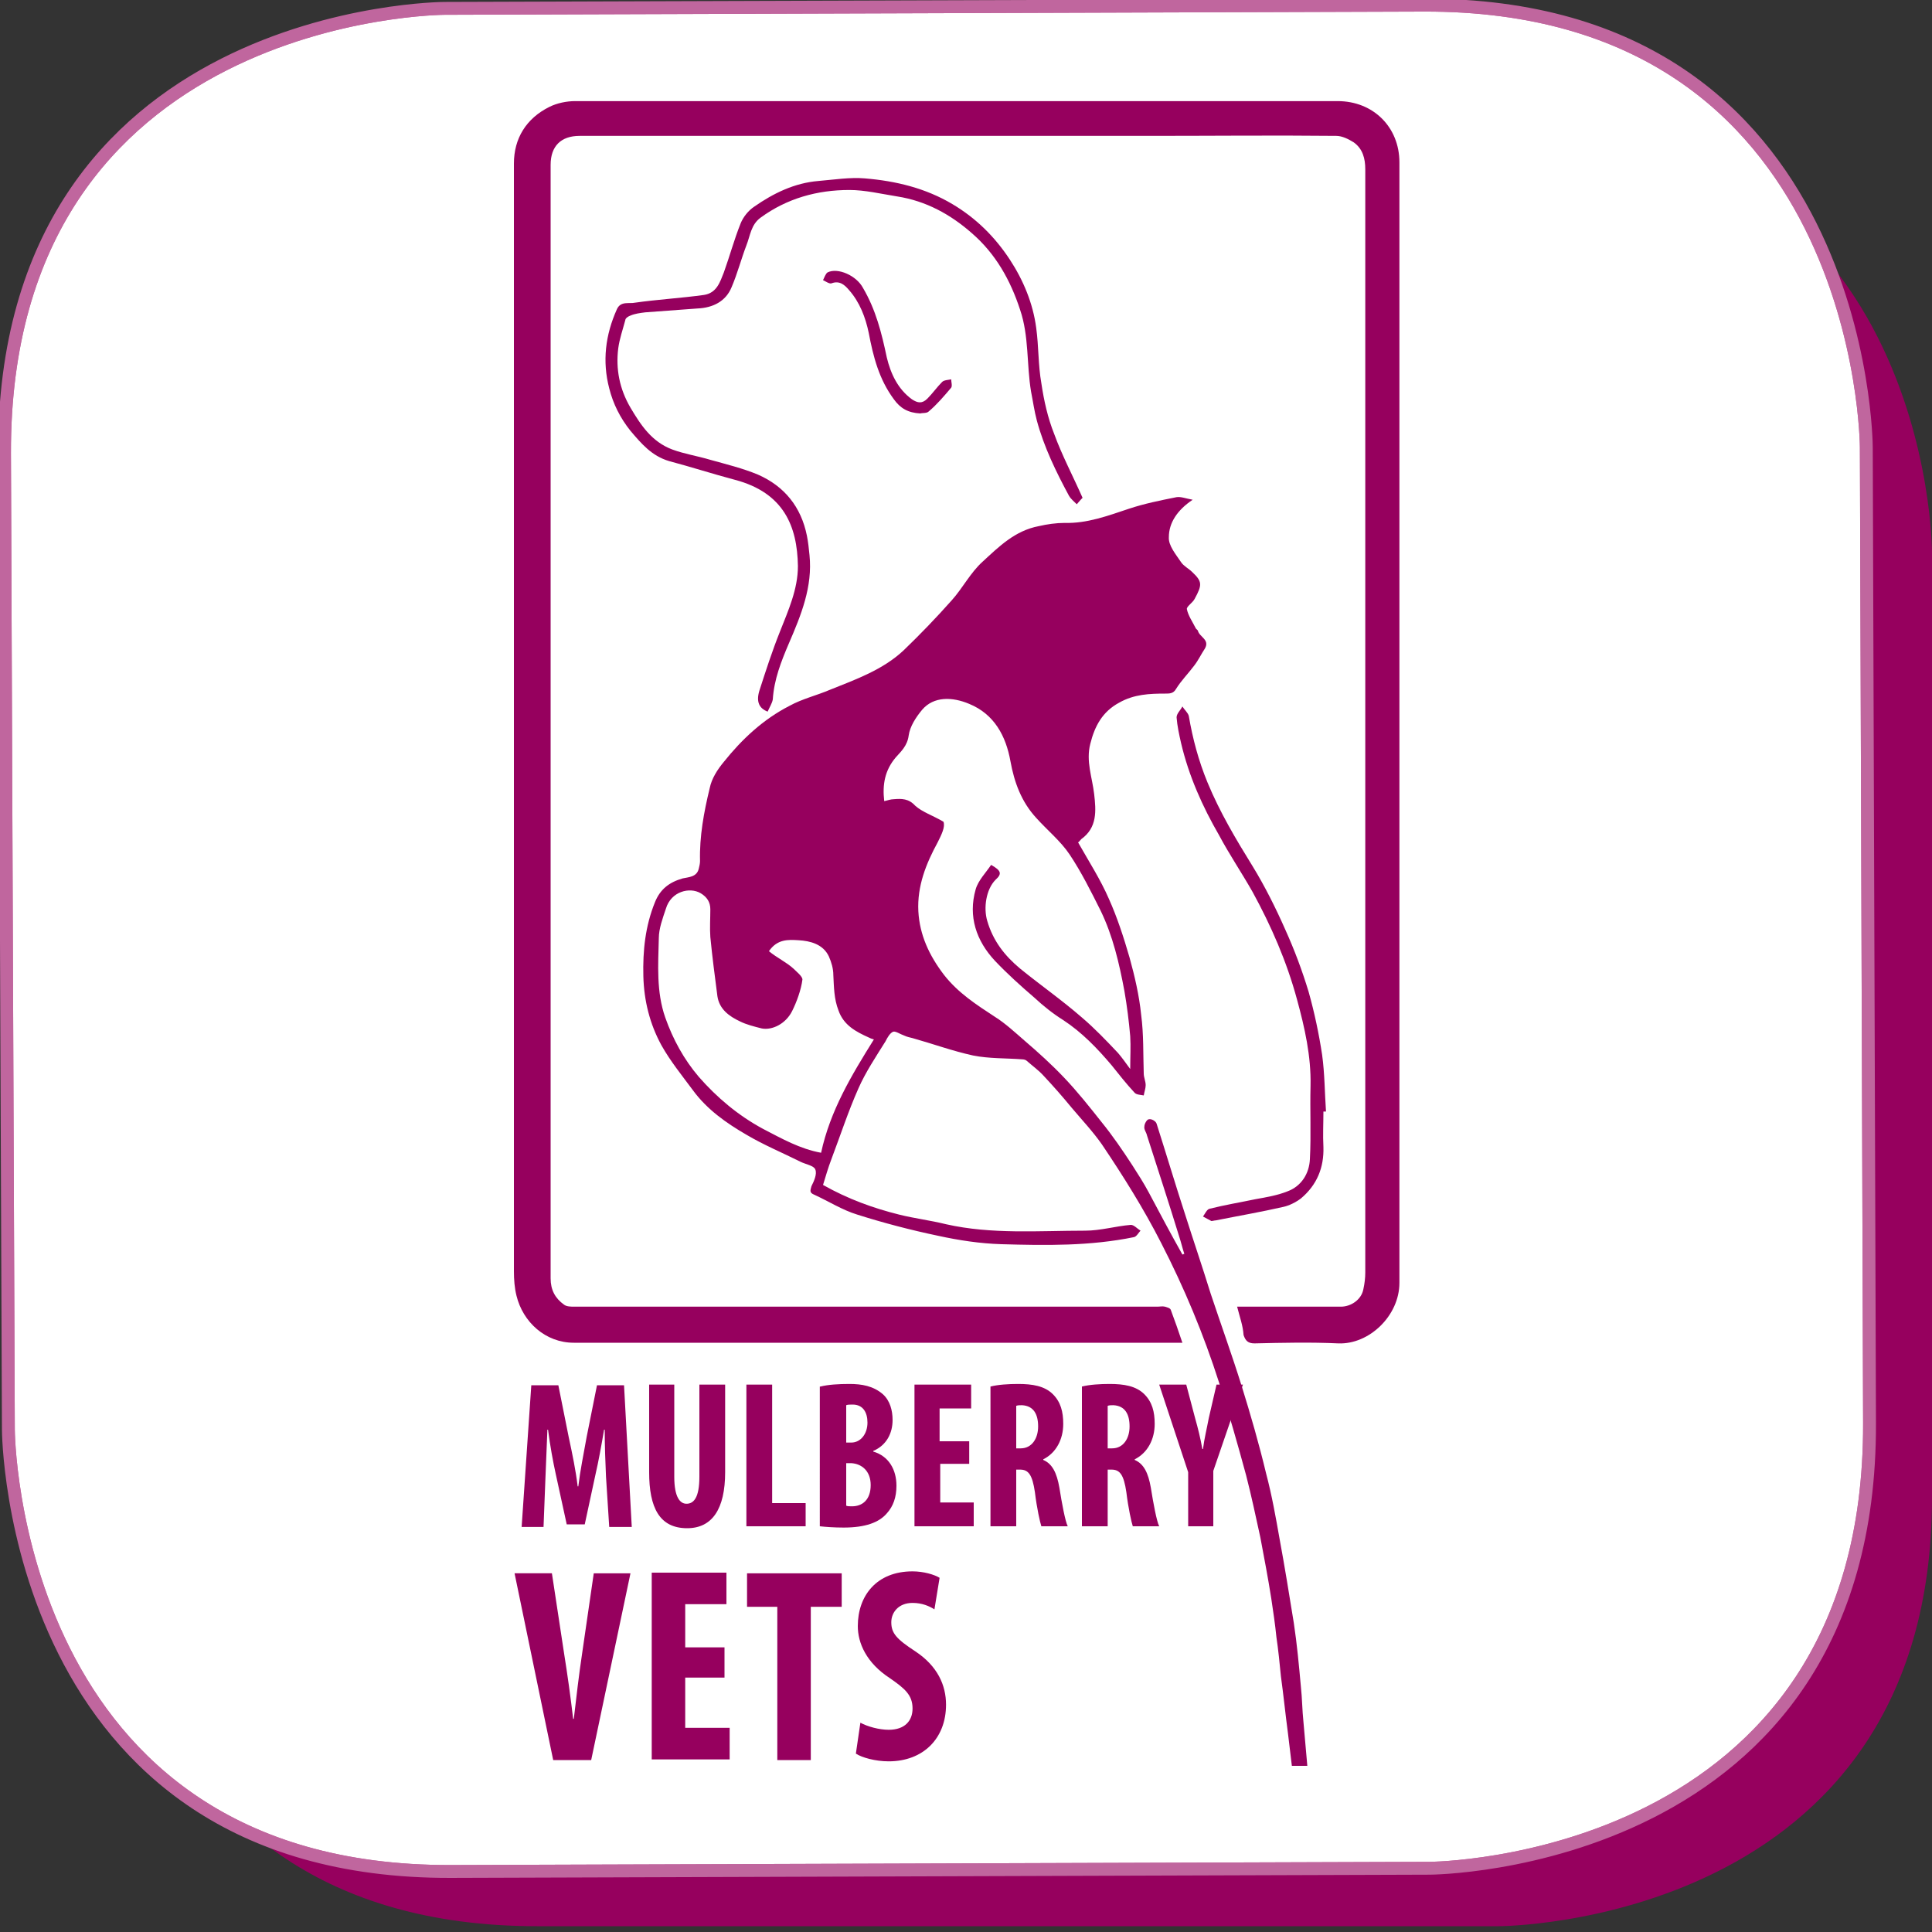
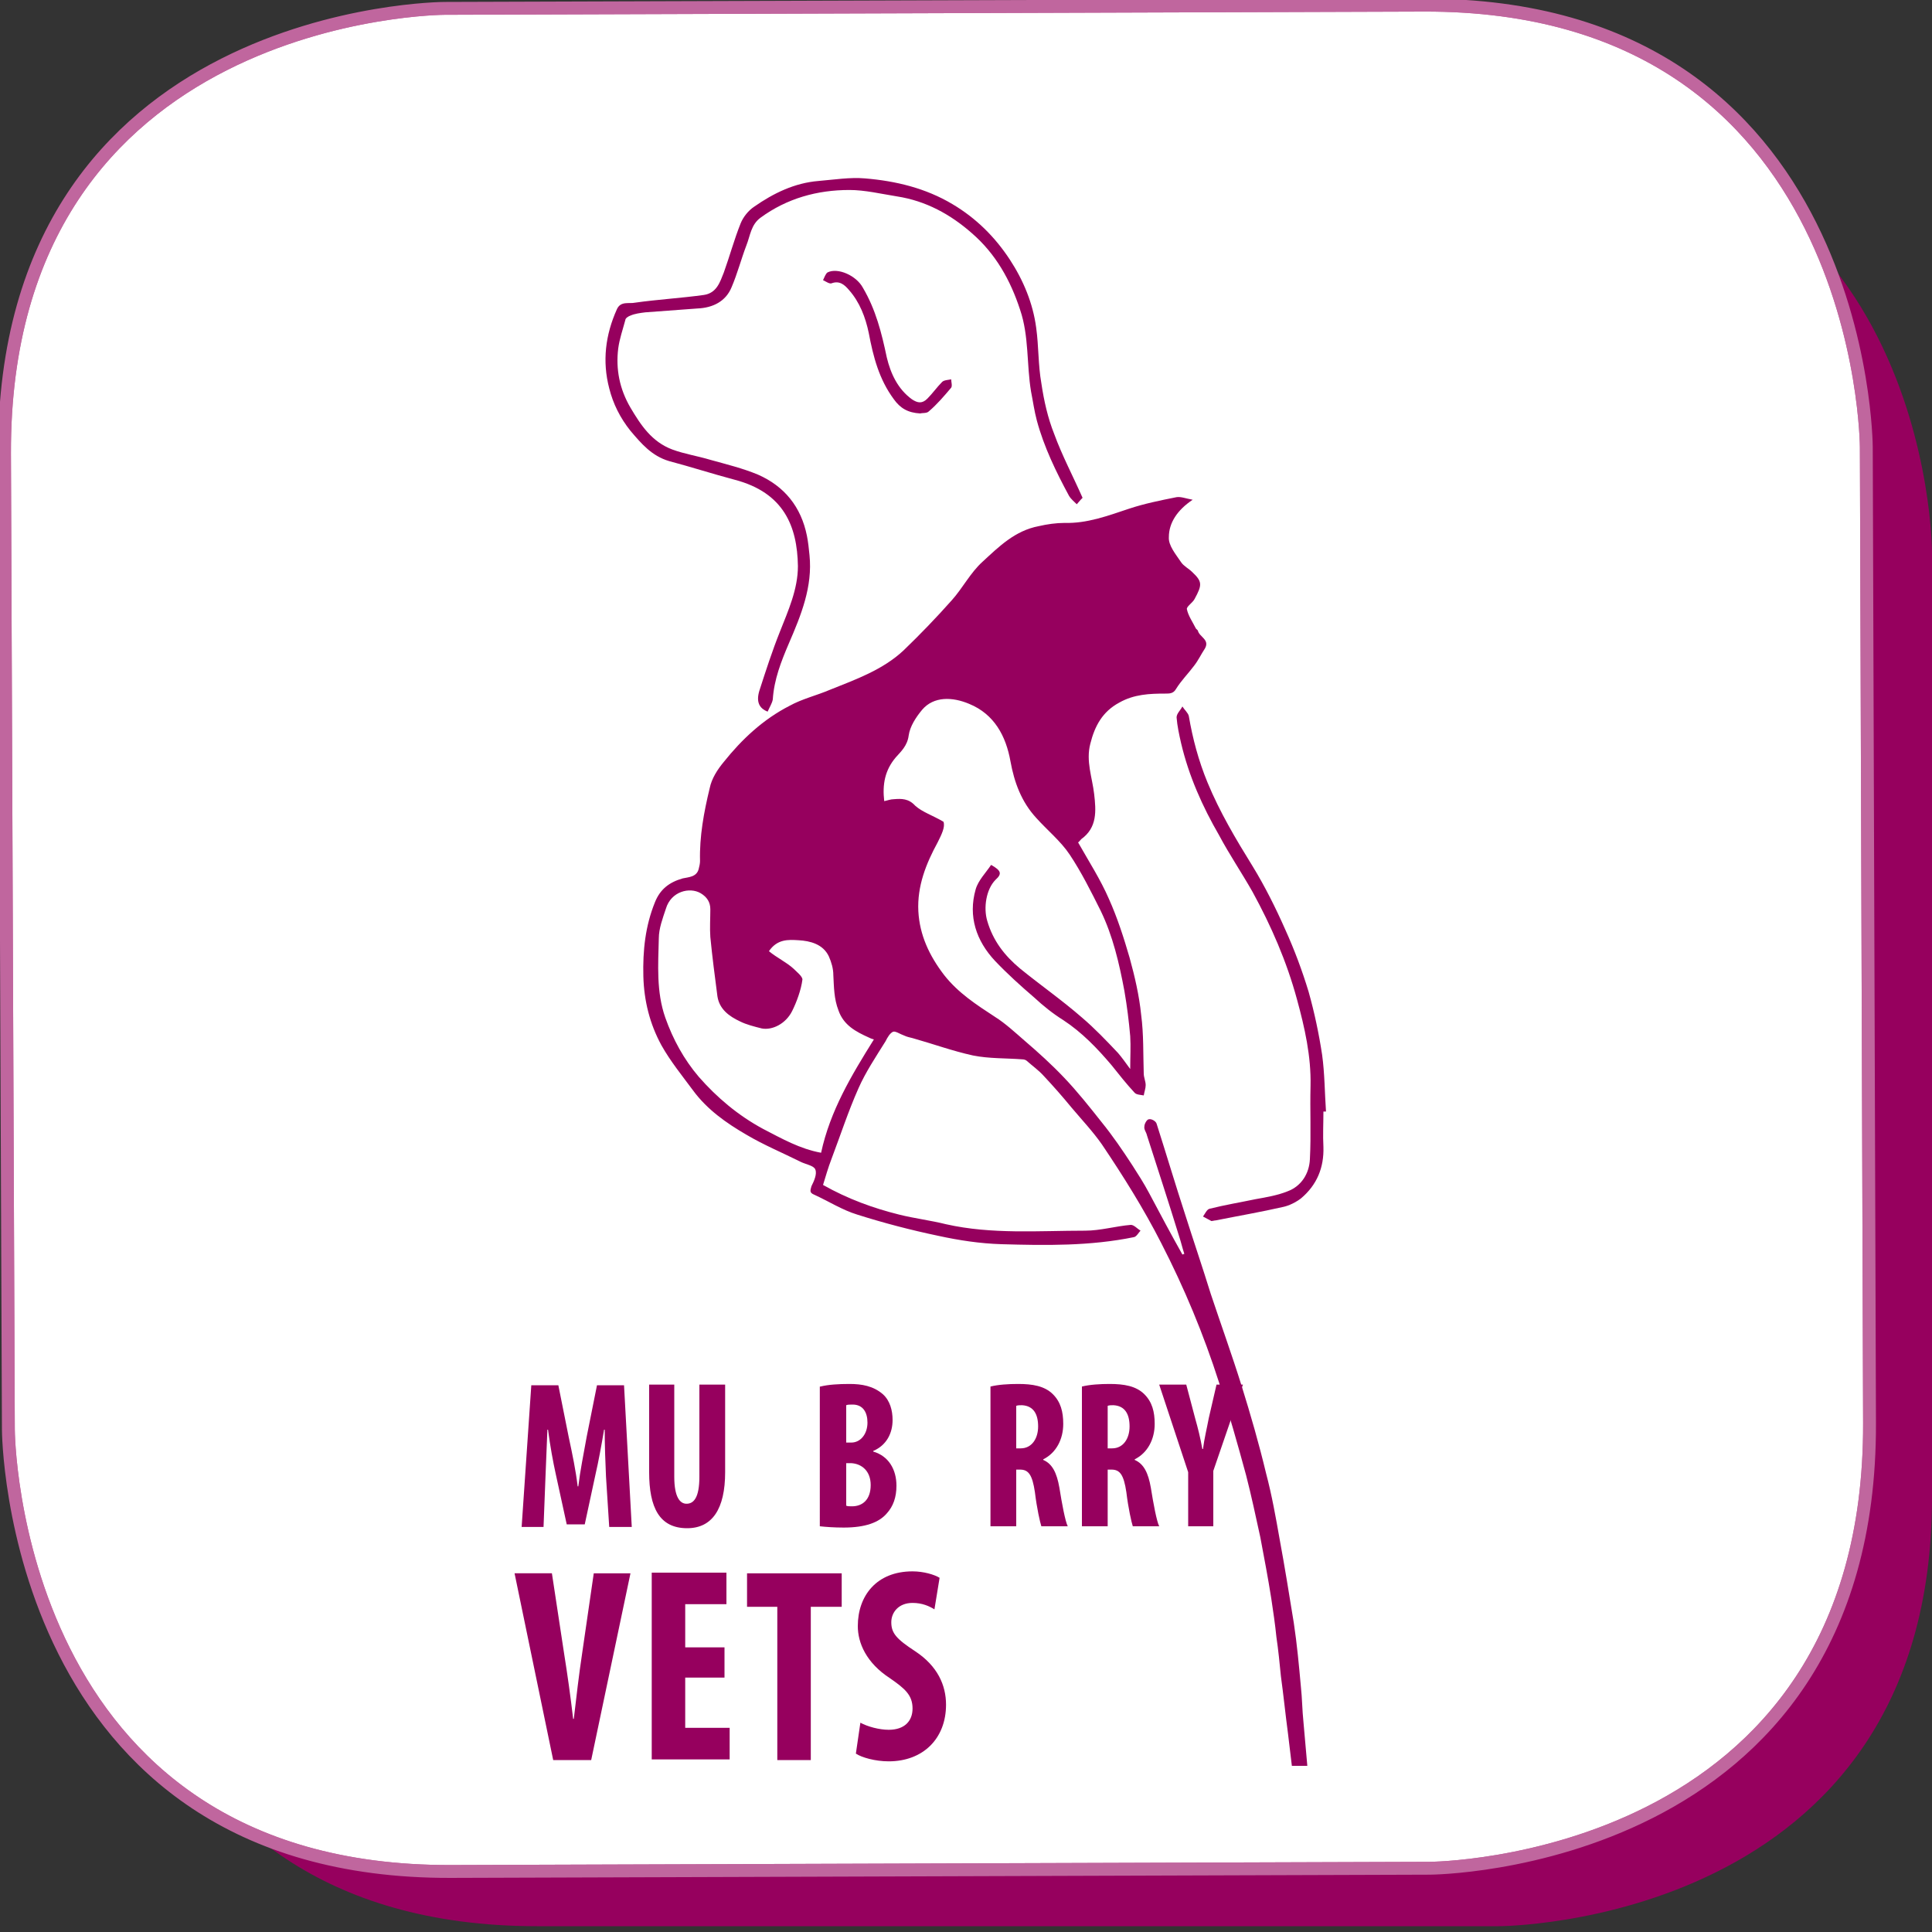
<svg xmlns="http://www.w3.org/2000/svg" xmlns:xlink="http://www.w3.org/1999/xlink" version="1.1" id="Layer_1" x="0px" y="0px" viewBox="0 0 300 300" style="enable-background:new 0 0 300 300;" xml:space="preserve">
  <rect x="0" y="0" width="300" height="300" fill="#333333" stroke="none" />
  <path style="fill:#96005E;" d="M83.4,19.2c0,0-67.3,0-67.3,66.6v146.7c0,0,0,66.6,67.3,66.6h149.3c0,0,67.3,0,67.3-66.6V85.7  c0,0,0-66.6-67.3-66.6L83.4,19.2z" />
  <g>
    <defs>
      <path id="SVGID_1_" d="M69,1.3c0,0-68.5,0.2-68.3,69.1L1.3,222c0,0,0.2,68.8,68.7,68.6l152-0.5c0,0,68.5-0.2,68.3-69.1l-0.5-151.6    c0,0-0.2-68.8-68.7-68.6L69,1.3z" />
    </defs>
    <use xlink:href="#SVGID_1_" style="overflow:visible;fill:#FFFFFF;" />
    <clipPath id="SVGID_3_">
      <use xlink:href="#SVGID_1_" style="overflow:visible;" />
    </clipPath>
    <path style="clip-path:url(#SVGID_3_);fill:#FFFFFF;stroke:#C0669E;stroke-width:1.998;stroke-miterlimit:10;" d="M69,1.3   c0,0-68.5,0.2-68.3,69.1L1.3,222c0,0,0.2,68.8,68.7,68.6l152-0.5c0,0,68.5-0.2,68.3-69.1l-0.5-151.6c0,0-0.2-68.8-68.7-68.6L69,1.3   z" />
    <use xlink:href="#SVGID_1_" style="overflow:visible;fill:none;stroke:#C0669E;stroke-width:1.998;stroke-miterlimit:10;" />
  </g>
  <g>
    <g>
      <path style="fill:#96005E;" d="M185.2,77.6c-2.4,1.6-3.7,3.6-3.7,5.8c-0.1,1.3,1.1,2.7,1.9,3.9c0.4,0.6,1.2,1,1.7,1.5    c1.6,1.5,1.6,2,0.4,4.2c-0.3,0.6-1.3,1.2-1.2,1.6c0.2,1,0.9,2,1.4,3c0.1,0.1,0.2,0.2,0.3,0.3c0.2,1,1.9,1.4,1.1,2.8    c-0.6,0.9-1,1.8-1.7,2.7c-0.9,1.2-2,2.3-2.8,3.6c-0.4,0.7-1,0.7-1.6,0.7c-2.5,0-4.9,0.1-7.2,1.4c-2.6,1.4-3.8,3.6-4.5,6.4    c-0.7,2.7,0.3,5.2,0.6,7.8c0.3,2.6,0.5,5.2-2,7c-0.2,0.2-0.4,0.5-0.5,0.5c1.7,3,3.5,5.8,4.8,8.8c1.3,2.9,2.3,6,3.2,9.1    c0.8,2.9,1.5,5.9,1.8,8.9c0.4,3,0.3,6.1,0.4,9.1c0,0.6,0.3,1.2,0.3,1.8c0,0.5-0.2,1-0.3,1.6c-0.5-0.1-1.1-0.1-1.4-0.4    c-1.3-1.4-2.4-2.8-3.6-4.3c-2.2-2.6-4.6-5.1-7.5-7c-1.6-1-3.1-2.2-4.5-3.5c-2.1-1.8-4.2-3.7-6.1-5.7c-2.9-3.1-4.2-6.9-3-11.1    c0.4-1.4,1.6-2.6,2.4-3.8c1.6,0.9,1.7,1.4,0.7,2.3c-1.5,1.5-1.9,4.4-1.3,6.4c0.9,3.1,2.7,5.4,5.1,7.4c3.2,2.6,6.5,4.9,9.6,7.6    c2,1.7,3.8,3.6,5.6,5.5c0.6,0.7,1.1,1.4,1.9,2.5c0-1.9,0.1-3.5,0-5.1c-0.2-2.3-0.5-4.7-0.9-7c-0.8-4.3-1.8-8.6-3.7-12.5    c-1.5-3-3-6-4.8-8.7c-1.4-2.1-3.5-3.8-5.2-5.7c-2.3-2.5-3.4-5.5-4-8.8c-0.7-3.9-2.5-7.3-6.4-8.9c-2.6-1.1-5.5-1.2-7.3,0.9    c-1,1.2-1.9,2.6-2.1,4c-0.2,1.6-1.2,2.5-2,3.4c-1.7,2-2.1,4.2-1.8,6.8c0.5-0.1,1-0.3,1.5-0.3c1.2-0.1,2.3-0.1,3.3,1    c1.1,1,2.7,1.5,4.4,2.5c0.3,0.8-0.3,2-0.9,3.2c-1.8,3.3-3.2,6.8-3,10.7c0.2,3.7,1.7,6.9,4,9.9c2.2,2.8,5,4.6,7.9,6.5    c1.6,1,3.1,2.4,4.6,3.7c2.1,1.8,4.2,3.7,6.1,5.7c2.1,2.2,4,4.6,5.9,7c1.7,2.1,3.2,4.3,4.7,6.6c0.9,1.4,1.8,2.8,2.6,4.3    c1.7,3.2,3.4,6.4,5.2,9.6c0.1,0,0.2-0.1,0.3-0.1c-0.3-0.9-0.5-1.8-0.8-2.7c-1.6-5.2-3.3-10.4-5-15.7c-0.1-0.5-0.5-0.9-0.4-1.4    c0-0.4,0.4-1.1,0.7-1.1c0.4-0.1,1.1,0.3,1.2,0.7c1.5,4.7,2.9,9.4,4.4,14c1.3,4.1,2.7,8.2,4,12.4c1.6,4.8,3.3,9.5,4.8,14.3    c1.4,4.5,2.7,9,3.8,13.6c0.9,3.4,1.5,6.8,2.1,10.2c0.8,4.3,1.5,8.7,2.2,13c0.5,3.3,0.8,6.6,1.1,9.9c0.2,1.8,0.2,3.6,0.4,5.5    c0.2,2.2,0.4,4.5,0.6,6.8c-1,0-1.7,0-2.4,0c-0.2-1.7-0.4-3.3-0.6-5c-0.4-3-0.7-6-1.1-8.9c-0.2-2-0.4-4.1-0.7-6.1    c-0.2-2-0.5-4-0.8-6c-0.5-3.2-1.1-6.3-1.7-9.5c-0.7-3.2-1.4-6.5-2.2-9.6c-1.3-4.8-2.7-9.7-4.2-14.4c-2.4-7.5-5.4-14.7-9-21.7    c-2.7-5.3-5.9-10.4-9.2-15.3c-1.4-2-3.1-3.8-4.7-5.7c-1.4-1.7-2.8-3.3-4.3-4.9c-0.8-0.9-1.8-1.6-2.7-2.4c-0.1-0.1-0.4-0.2-0.6-0.2    c-2.6-0.2-5.2-0.1-7.7-0.6c-3.2-0.7-6.2-1.8-9.4-2.7c-0.4-0.1-0.9-0.2-1.3-0.4c-0.6-0.2-1.3-0.7-1.7-0.6c-0.5,0.2-0.9,0.9-1.2,1.5    c-1.5,2.4-3.1,4.8-4.2,7.3c-1.6,3.6-2.8,7.3-4.2,11c-0.5,1.3-0.9,2.7-1.3,4c3.9,2.2,7.8,3.6,11.8,4.6c2.4,0.6,4.9,0.9,7.3,1.5    c7.1,1.6,14.4,1,21.6,1c2.4,0,4.7-0.7,7.1-0.9c0.5,0,1,0.6,1.5,0.9c-0.3,0.3-0.6,0.9-1,1c-6.8,1.4-13.7,1.3-20.6,1.1    c-3.3-0.1-6.6-0.6-9.8-1.3c-4.3-0.9-8.5-2-12.6-3.3c-2.3-0.7-4.5-2.1-6.7-3.1c-0.7-0.3-0.6-0.6-0.4-1.3c0.4-0.8,0.9-1.9,0.6-2.6    c-0.2-0.6-1.5-0.8-2.3-1.2c-2.8-1.4-5.7-2.6-8.4-4.2c-3.1-1.8-6.1-3.9-8.3-6.9c-1.7-2.3-3.5-4.5-4.9-7c-1.8-3.3-2.7-6.9-2.8-10.7    c-0.1-4,0.3-7.8,1.8-11.5c0.8-2,2.2-3.1,4.3-3.7c0.9-0.2,2.2-0.2,2.5-1.5c0.1-0.4,0.2-0.8,0.2-1.2c-0.1-3.8,0.6-7.6,1.5-11.3    c0.3-1.5,1.2-2.9,2.2-4.1c2.8-3.5,6.1-6.6,10.2-8.7c2-1.1,4.2-1.6,6.3-2.5c4-1.6,8.2-3.1,11.4-6.1c2.6-2.5,5.1-5.1,7.5-7.8    c1.7-1.9,2.9-4.3,4.8-6c2.5-2.3,5-4.8,8.7-5.5c1.3-0.3,2.7-0.5,4-0.5c3.5,0.1,6.7-1.1,10-2.2c2.4-0.8,4.9-1.3,7.4-1.8    C183.4,77.1,184.1,77.4,185.2,77.6z M119.4,147.7c1.2,1,2.7,1.7,3.8,2.7c0.5,0.5,1.4,1.2,1.4,1.7c-0.2,1.6-0.9,3.5-1.6,4.9    c-1,2-3.1,3-4.7,2.7c-1.2-0.3-2.4-0.6-3.4-1.1c-1.7-0.8-3.2-1.9-3.5-3.9c-0.4-3.1-0.8-6.1-1.1-9.2c-0.1-1.4,0-2.9,0-4.3    c0-1.1-0.5-1.9-1.5-2.5c-1.7-1-4.6-0.3-5.4,2.4c-0.5,1.5-1.1,3.1-1.1,4.6c-0.1,4.1-0.4,8.3,1,12.3c1.2,3.4,2.9,6.5,5.2,9.2    c2.8,3.2,6.1,6,10,8.1c2.9,1.5,5.7,3.1,9,3.7c1.4-6.5,4.7-12,8.2-17.6c-0.4-0.1-0.6-0.2-0.8-0.3c-2-0.9-3.9-1.9-4.7-4.2    c-0.7-1.8-0.7-3.6-0.8-5.5c0-1-0.3-2-0.7-2.9c-0.9-1.9-2.9-2.4-4.7-2.5C122.4,145.9,120.7,145.8,119.4,147.7z" />
-       <path style="fill:#96005E;" d="M192.1,202.9c4.2,0,8.1,0,11.9,0c1.4,0,2.8,0,4.2,0c1.6,0,3.2-1.1,3.5-2.7c0.2-0.9,0.3-1.8,0.3-2.6    c0-57.1,0-114.2,0-171.3c0-1.7-0.4-3.2-1.8-4.2c-0.8-0.5-1.8-1-2.7-1c-9.6-0.1-19.3,0-28.9,0c-29.5,0-59.1,0-88.6,0    c-2.9,0-4.5,1.6-4.5,4.5c0,57.6,0,115.3,0,172.9c0,1.8,0.7,3.1,2.1,4.1c0.4,0.3,1.1,0.3,1.6,0.3c30.2,0,60.3,0,90.5,0    c0.4,0,0.8-0.1,1.2,0c0.3,0.1,0.8,0.2,0.9,0.5c0.6,1.6,1.2,3.3,1.8,5.1c-0.6,0-1.1,0-1.5,0c-31,0-62,0-93,0    c-4.4,0-7.9-3.2-8.9-7.3c-0.3-1.2-0.4-2.5-0.4-3.8c0-57.3,0-114.7,0-172c0-3.9,1.9-7,5.5-8.8c1.2-0.6,2.7-0.9,4-0.9    c39.5,0,78.9,0,118.4,0c5.6,0,9.6,4.1,9.6,9.5c0,58,0,116,0,174c0,5.1-4.7,9.6-9.5,9.4c-4.3-0.2-8.6-0.1-13,0    c-1,0-1.4-0.4-1.7-1.3C193,205.8,192.5,204.5,192.1,202.9z" />
      <path style="fill:#96005E;" d="M119.2,110.5c-1.3-0.5-1.8-1.5-1.3-3.2c1-3.1,2-6.2,3.2-9.2c1.3-3.3,2.8-6.6,2.8-10.2    c-0.1-6.2-2.2-11.4-9.8-13.4c-3.4-0.9-6.8-2-10.2-2.9c-2.7-0.8-4.3-2.7-6-4.7c-1.6-2-2.7-4.2-3.3-6.6C93.5,56.1,94,52,95.8,48    c0.6-1.3,1.9-0.8,2.8-1c3.5-0.5,7.1-0.7,10.7-1.2c2-0.3,2.5-2,3.1-3.5c0.9-2.5,1.6-5.1,2.6-7.6c0.4-1,1.2-2,2.1-2.6    c3-2.1,6.3-3.7,10-4c2.4-0.2,4.9-0.6,7.2-0.4c4.8,0.4,9.4,1.5,13.6,4c3.7,2.2,6.6,5.1,8.9,8.6c2.1,3.2,3.6,6.8,4.1,10.6    c0.4,2.9,0.3,5.8,0.8,8.6c0.4,2.7,1,5.4,2,7.9c1.2,3.3,2.9,6.5,4.4,9.9c-0.1,0.1-0.4,0.4-0.9,1c-0.4-0.4-0.9-0.8-1.2-1.3    c-2-3.7-3.9-7.6-5-11.7c-0.4-1.5-0.6-3-0.9-4.5c-0.7-4.2-0.3-8.6-1.7-12.7c-1.5-4.6-3.8-8.7-7.5-11.9c-3.3-2.9-7.1-5-11.6-5.7    c-2.5-0.4-5-1-7.4-1c-5,0-9.7,1.3-13.8,4.3c-1.5,1.1-1.6,2.8-2.2,4.3c-0.8,2.1-1.4,4.4-2.3,6.5c-0.9,2.2-2.9,3.2-5.3,3.3    c-2.7,0.2-5.4,0.4-8.1,0.6c-0.8,0.1-1.6,0.2-2.3,0.5c-0.3,0.1-0.8,0.4-0.8,0.7c-0.4,1.5-0.9,2.9-1.1,4.4c-0.4,3.2,0.2,6.3,1.9,9.2    c1.6,2.7,3.3,5.3,6.5,6.5c1.9,0.7,3.9,1,5.9,1.6c2.5,0.7,5,1.3,7.4,2.3c4.1,1.8,6.7,5,7.6,9.5c0.2,1,0.3,2,0.4,3    c0.5,4.9-1.3,9.3-3.2,13.7c-1.2,2.8-2.3,5.6-2.5,8.7C119.9,109.2,119.5,109.8,119.2,110.5z" />
      <path style="fill:#96005E;" d="M205.5,172.6c0,1.8-0.1,3.7,0,5.5c0.1,3.2-1,5.9-3.5,8c-0.8,0.6-1.8,1.1-2.7,1.3    c-3.5,0.8-7,1.4-10.5,2.1c-0.2,0-0.5,0.1-0.7,0.1c-0.4-0.2-0.9-0.5-1.3-0.7c0.3-0.4,0.6-1.1,1-1.2c2.4-0.6,4.8-1,7.2-1.5    c1.7-0.3,3.4-0.6,4.9-1.2c2.2-0.8,3.4-2.8,3.5-5c0.2-3.8,0-7.6,0.1-11.4c0.1-4.6-0.9-9-2.1-13.4c-1.6-5.9-4-11.4-6.9-16.7    c-1.7-3-3.6-5.8-5.2-8.8c-2.6-4.5-4.7-9.2-5.9-14.3c-0.3-1.3-0.6-2.7-0.7-4c0-0.6,0.6-1.1,0.9-1.7c0.3,0.5,0.9,1,1,1.5    c0.6,3.5,1.5,6.9,2.9,10.3c1.9,4.6,4.4,8.8,7,13c1.9,3.1,3.6,6.5,5.1,9.9c1.4,3.1,2.6,6.3,3.6,9.6c0.9,3.2,1.6,6.5,2.1,9.8    c0.4,2.9,0.4,5.9,0.6,8.8C205.6,172.6,205.5,172.6,205.5,172.6z" />
      <path style="fill:#96005E;" d="M142.9,64.2c-1.9-0.1-3.1-0.8-4.1-2.2c-2.3-3.1-3.2-6.6-3.9-10.3c-0.5-2.4-1.4-4.8-3.1-6.7    c-0.6-0.7-1.4-1.5-2.7-1c-0.3,0.1-0.9-0.3-1.3-0.5c0.2-0.4,0.4-1,0.7-1.2c1.6-0.8,4.5,0.5,5.5,2.4c2,3.4,2.9,7,3.7,10.8    c0.6,2.5,1.7,4.9,3.9,6.5c0.9,0.6,1.6,0.7,2.4-0.1c0.8-0.8,1.5-1.8,2.3-2.6c0.3-0.3,1-0.3,1.4-0.4c0,0.4,0.2,1,0,1.3    c-1.1,1.3-2.2,2.6-3.5,3.7C143.9,64.2,143.2,64.1,142.9,64.2z" />
    </g>
    <g>
      <path style="fill:#96005E;" d="M94.1,229.3c-0.1-2.1-0.2-4.9-0.2-7.3h-0.1c-0.4,2.4-0.9,5.1-1.3,6.8l-1.7,7.9H88l-1.7-7.8    c-0.4-1.8-0.9-4.5-1.2-6.9h-0.1c-0.1,2.4-0.2,5.2-0.3,7.4l-0.3,7.7h-3.4l1.5-22h4.2l1.6,8c0.6,2.8,1.1,5.2,1.4,7.7h0.1    c0.3-2.5,0.8-4.9,1.3-7.7l1.6-8h4.2l1.2,22h-3.5L94.1,229.3z" />
      <path style="fill:#96005E;" d="M104.7,215v14.3c0,3.2,0.9,4.2,1.9,4.2c1.1,0,2-0.9,2-4.2V215h4v13.6c0,5.7-2,8.7-5.9,8.7    c-4.3,0-5.9-3.2-5.9-8.7V215H104.7z" />
-       <path style="fill:#96005E;" d="M115.9,215h4v18.4h5.2v3.6h-9.2V215z" />
      <path style="fill:#96005E;" d="M127.4,215.3c1.2-0.3,2.8-0.4,4.5-0.4c1.9,0,3.7,0.3,5.2,1.6c1.1,1,1.5,2.5,1.5,4    c0,2-0.9,3.9-3,4.8v0.1c2.4,0.7,3.6,2.8,3.6,5.3c0,1.8-0.5,3.2-1.5,4.3c-1.2,1.4-3.3,2.2-6.7,2.2c-1.5,0-2.8-0.1-3.7-0.2V215.3z     M131.4,224h0.8c1.4,0,2.5-1.3,2.5-3.1c0-1.6-0.7-2.8-2.3-2.8c-0.4,0-0.8,0-1,0.1V224z M131.4,233.8c0.2,0.1,0.5,0.1,0.9,0.1    c1.6,0,2.9-1,2.9-3.3c0-2.2-1.4-3.3-3-3.4h-0.8V233.8z" />
-       <path style="fill:#96005E;" d="M150.6,227.3h-4.6v6h5.2v3.7H142v-22h8.8v3.7h-4.9v5.1h4.6V227.3z" />
      <path style="fill:#96005E;" d="M153.8,215.3c1.2-0.3,2.8-0.4,4.3-0.4c2.2,0,4.1,0.3,5.4,1.6c1.2,1.2,1.6,2.7,1.6,4.6    c0,2.4-1.1,4.5-3.1,5.5v0.1c1.4,0.6,2.1,2,2.5,4.3c0.4,2.5,0.9,5.2,1.3,6h-4.1c-0.2-0.6-0.7-2.8-1-5.3c-0.4-2.7-1-3.5-2.3-3.5    h-0.6v8.8h-4V215.3z M157.8,224.9h0.7c1.7,0,2.7-1.5,2.7-3.4c0-1.9-0.7-3.2-2.5-3.3c-0.3,0-0.7,0-0.9,0.1V224.9z" />
      <path style="fill:#96005E;" d="M168,215.3c1.2-0.3,2.8-0.4,4.3-0.4c2.2,0,4.1,0.3,5.4,1.6c1.2,1.2,1.6,2.7,1.6,4.6    c0,2.4-1.1,4.5-3.1,5.5v0.1c1.4,0.6,2.1,2,2.5,4.3c0.4,2.5,0.9,5.2,1.3,6h-4.1c-0.2-0.6-0.7-2.8-1-5.3c-0.4-2.7-1-3.5-2.3-3.5H172    v8.8h-4V215.3z M172,224.9h0.7c1.7,0,2.7-1.5,2.7-3.4c0-1.9-0.7-3.2-2.5-3.3c-0.3,0-0.7,0-0.9,0.1V224.9z" />
      <path style="fill:#96005E;" d="M184.5,237v-8.4L180,215h4.2l1.4,5.3c0.4,1.4,0.8,3,1.1,4.7h0.1c0.2-1.6,0.6-3.2,0.9-4.8l1.2-5.2    h4.1l-4.6,13.4v8.6H184.5z" />
      <path style="fill:#96005E;" d="M85.9,273.3l-6-29h5.8l1.9,12.5c0.5,3.1,1,6.7,1.4,10.1h0.1c0.4-3.4,0.8-6.9,1.3-10.2l1.8-12.4h5.7    l-6.1,29H85.9z" />
      <path style="fill:#96005E;" d="M112.5,260.5h-6.1v7.8h6.9v4.9h-12.1v-29h11.6v4.9h-6.4v6.7h6.1V260.5z" />
      <path style="fill:#96005E;" d="M120.7,249.5H116v-5.2h14.7v5.2h-4.8v23.8h-5.2V249.5z" />
      <path style="fill:#96005E;" d="M133.6,267.5c1.1,0.6,2.9,1.1,4.4,1.1c2.5,0,3.7-1.4,3.7-3.3c0-2.1-1.2-3.1-3.5-4.7    c-3.7-2.4-5-5.5-5-8.1c0-4.7,2.9-8.5,8.5-8.5c1.7,0,3.4,0.5,4.2,1l-0.8,4.9c-0.8-0.5-1.9-1-3.4-1c-2.2,0-3.3,1.5-3.3,3    c0,1.7,0.8,2.6,3.7,4.5c3.5,2.3,4.8,5.3,4.8,8.3c0,5.3-3.6,8.8-8.9,8.8c-2.1,0-4.2-0.6-5.1-1.2L133.6,267.5z" />
    </g>
  </g>
</svg>